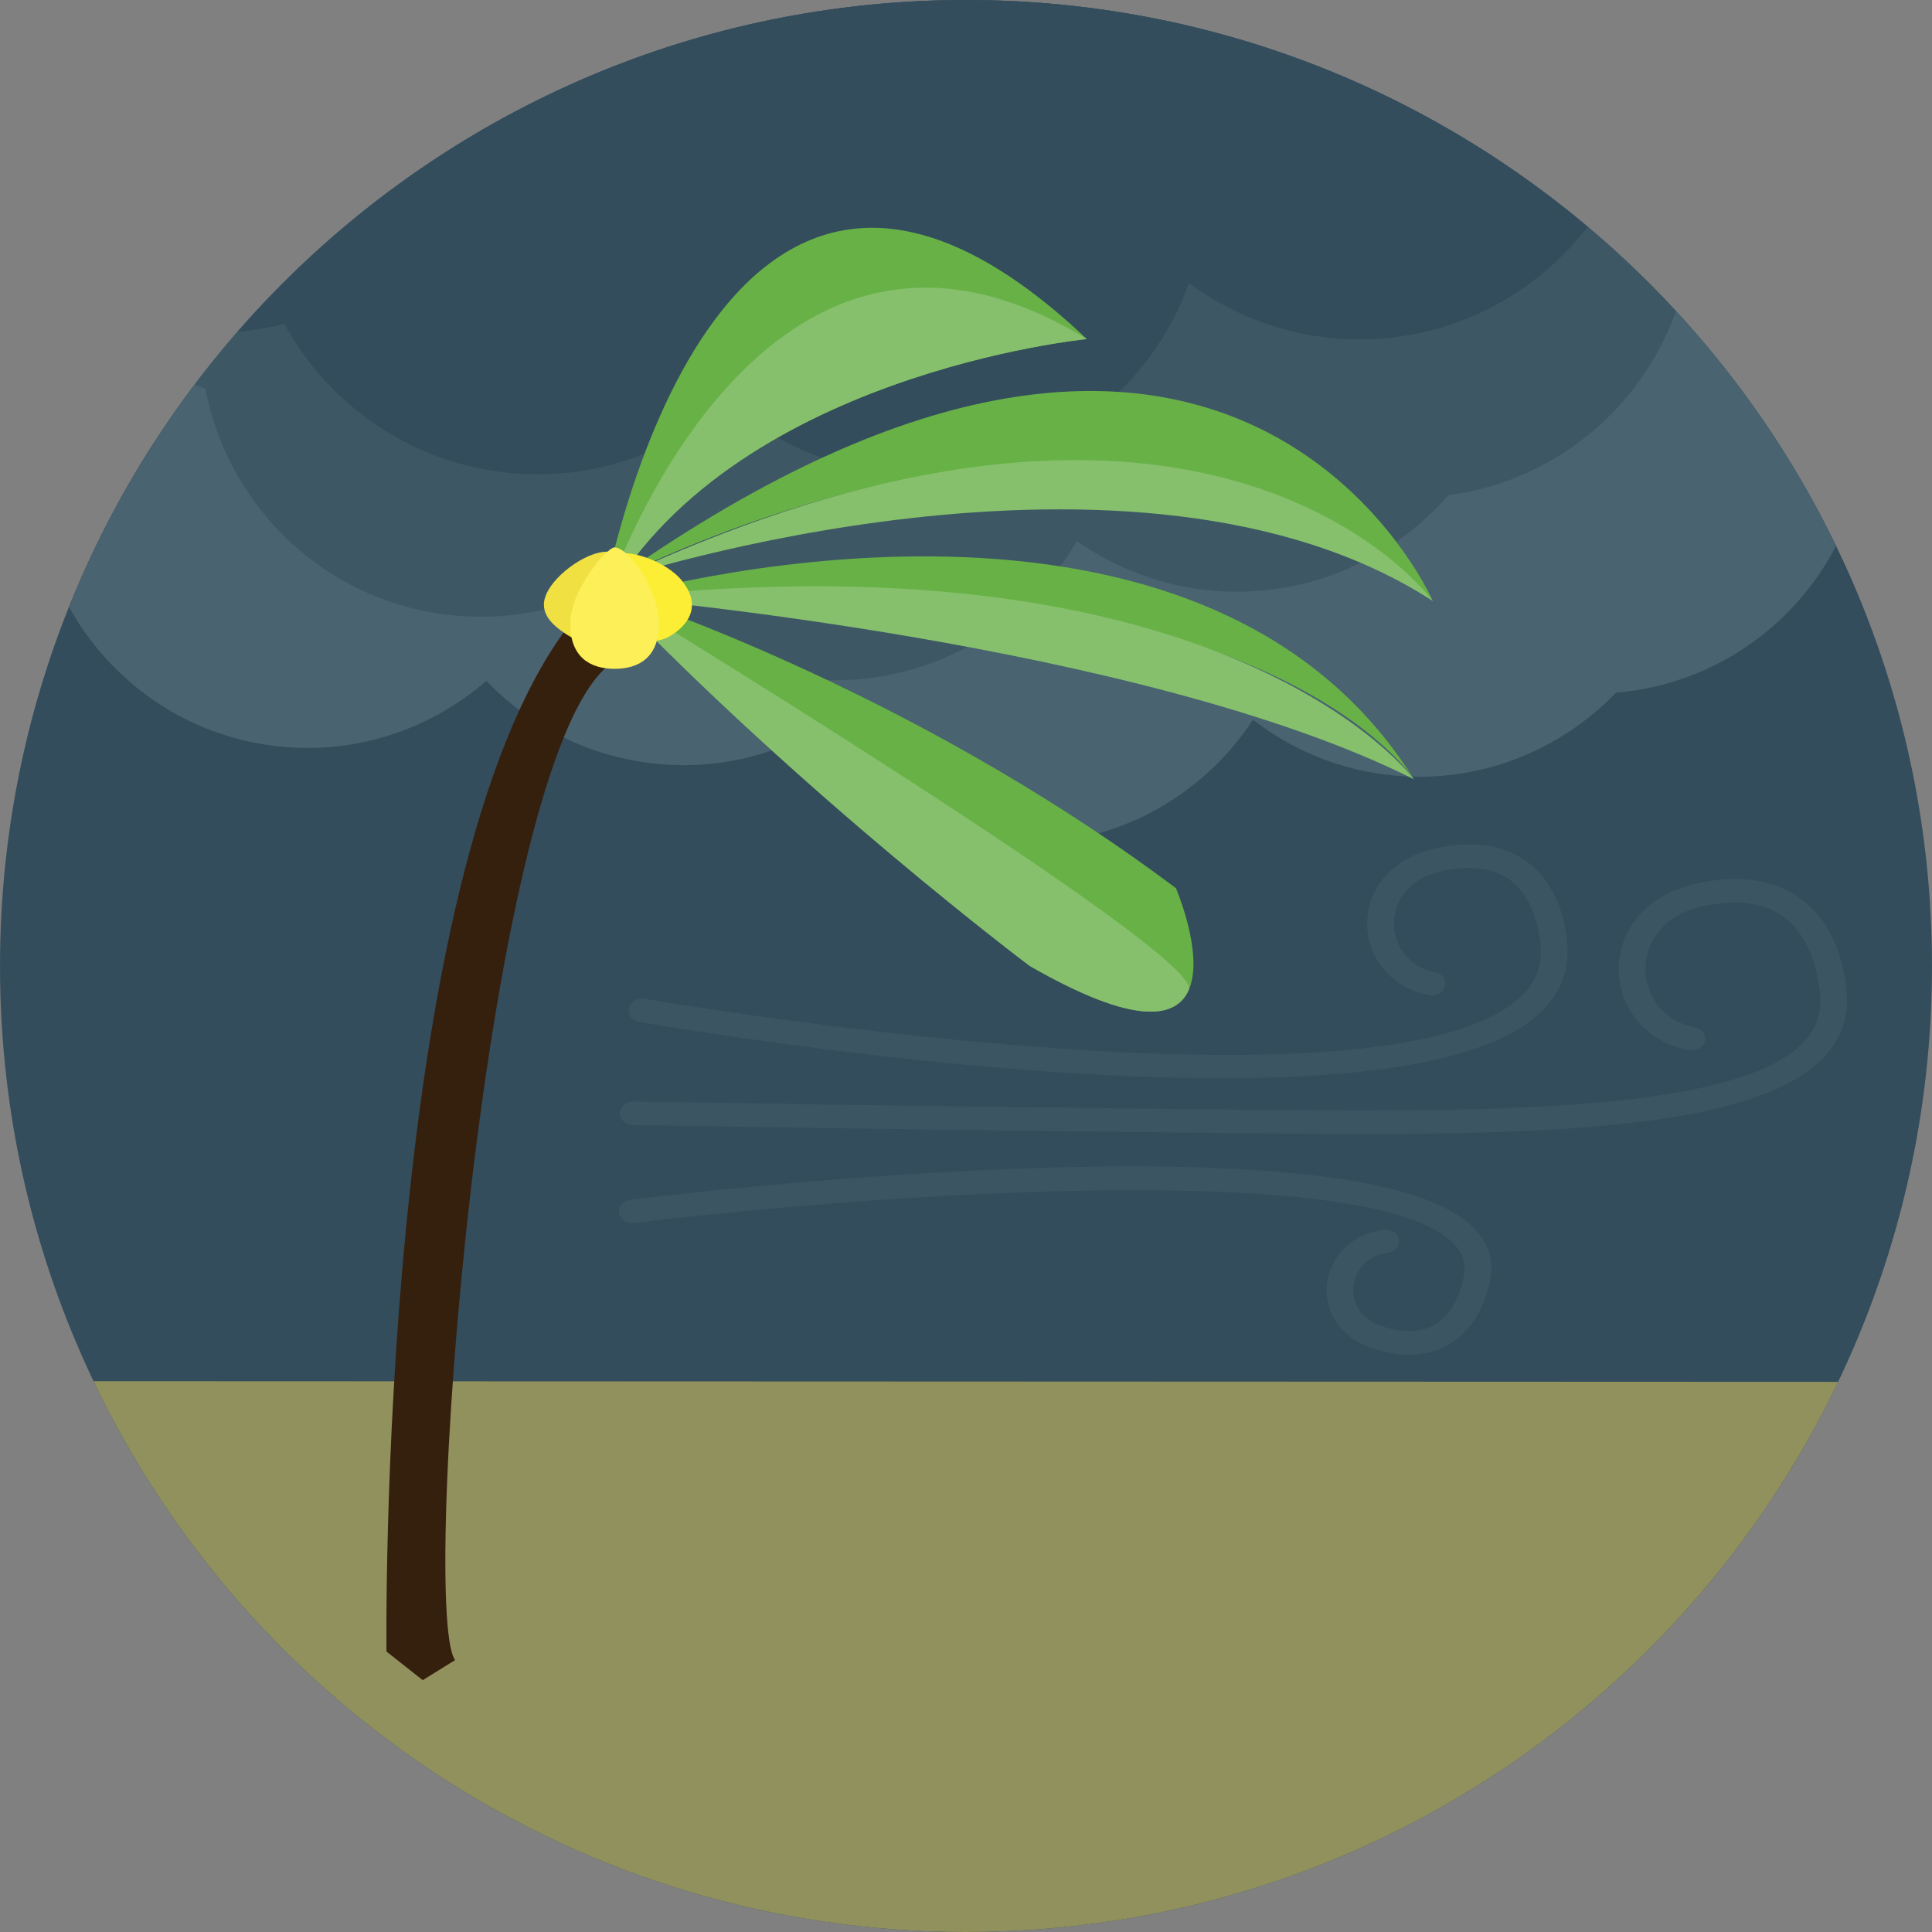
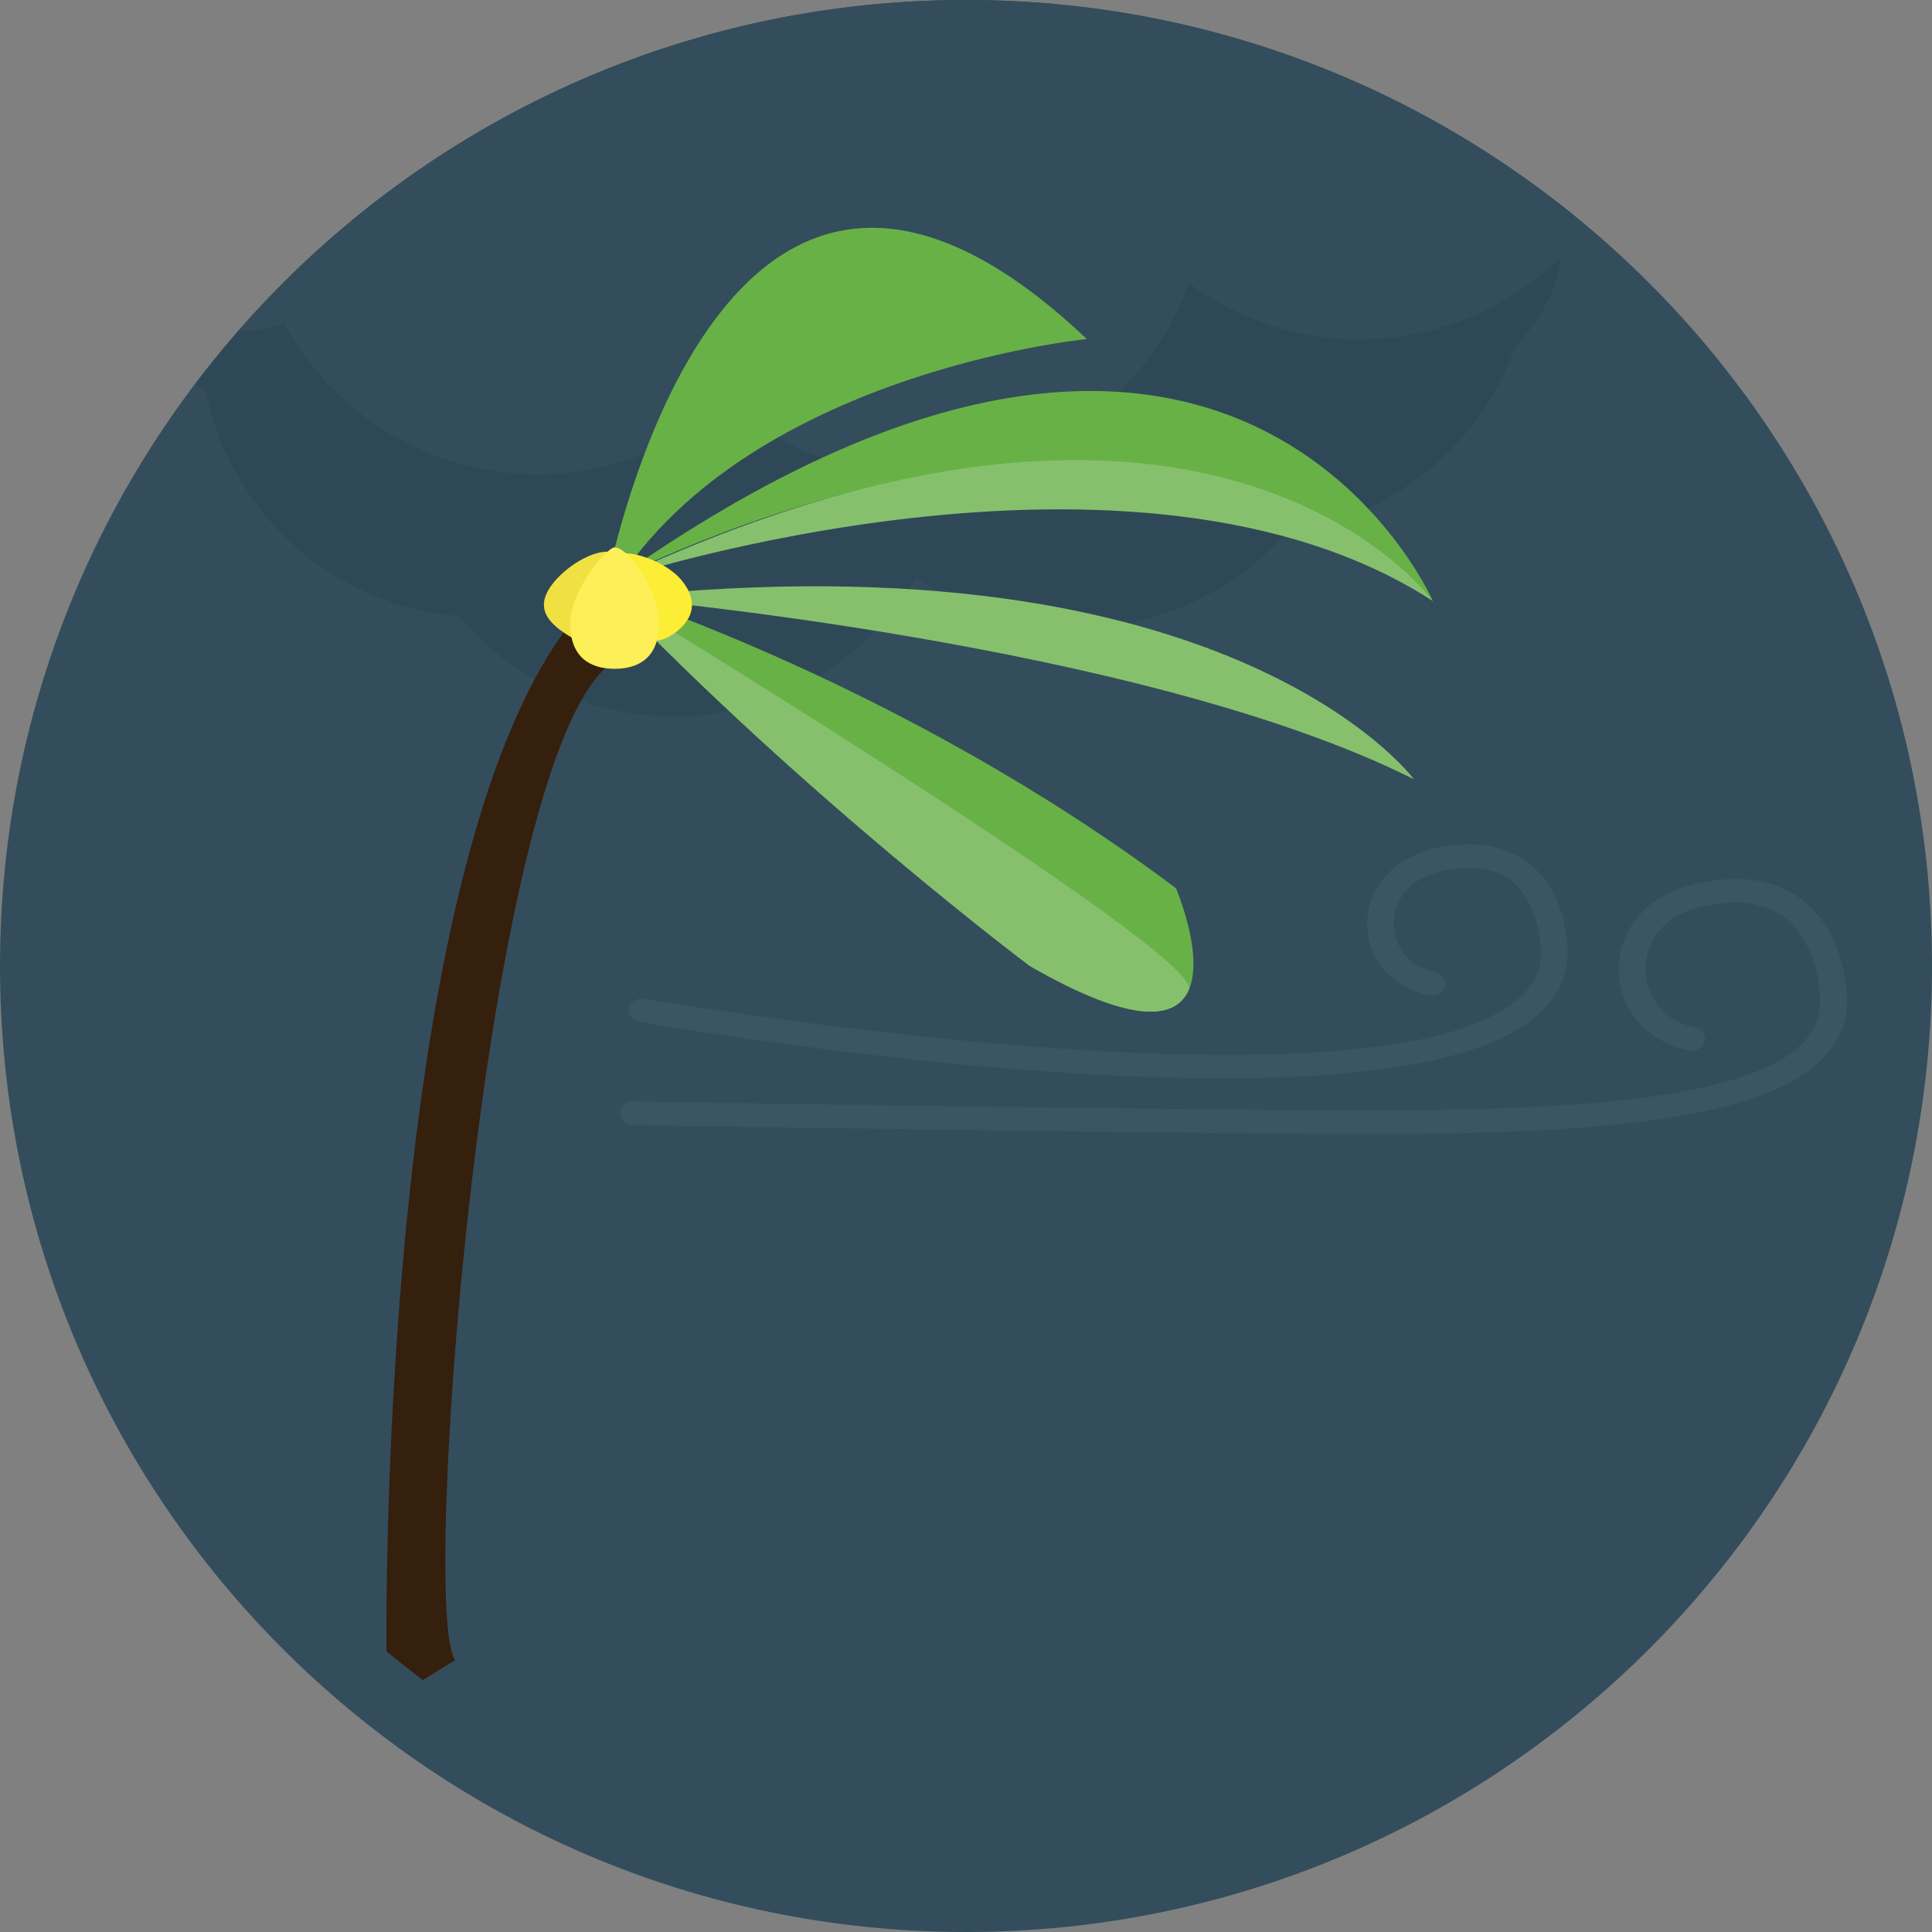
<svg xmlns="http://www.w3.org/2000/svg" version="1.1" id="Layer_1" x="0px" y="0px" viewBox="0 0 496.162 496.162" style="enable-background:new 0 0 496.162 496.162;" xml:space="preserve">
  <rect x="0" y="0" width="496.162" height="496.162" fill="#808080" stroke="none" />
  <path style="fill:#334D5C;" d="M248.077,0C111.072,0,0.002,111.062,0.002,248.083c0,137.005,111.07,248.079,248.075,248.079  c137.013,0,248.083-111.074,248.083-248.079C496.16,111.062,385.09,0,248.077,0z" />
-   <path style="fill:#91915D;" d="M24.021,354.704c39.878,83.651,125.219,141.458,224.056,141.458  c98.779,0,184.071-57.727,223.984-141.286L24.021,354.704z" />
-   <path style="fill:#496370;" d="M404.775,55.78c-5.987-4.885-12.195-9.502-18.625-13.82c-26.367-17.696-56.315-30.472-88.535-37.002  c-0.987-0.199-1.993-0.344-2.984-0.532C279.545,1.561,263.999,0,248.078,0c-19.884,0-39.193,2.406-57.723,6.824  c-6.69,1.595-13.273,3.455-19.746,5.581c-28.032,9.211-53.844,23.277-76.471,41.209c-10.914,8.657-21.112,18.17-30.426,28.51  c-19.382,21.521-35.005,46.469-45.953,73.8c10.462,18.847,29.382,32.675,52.406,35.602c20.603,2.616,40.204-4.055,54.743-16.678  c10.719,11.215,25.197,18.981,41.787,21.092c14.494,1.84,28.514-0.899,40.617-7.073c10.979,14.494,27.534,24.75,47.001,27.224  c27.503,3.493,53.244-9.509,67.458-31.252c9.548,7.375,21.081,12.439,33.918,14.069c22.86,2.903,44.492-5.607,59.326-21.031  c24.24-1.955,45.528-16.475,56.502-37.698C455.643,107.36,432.737,78.59,404.775,55.78z" />
  <g style="opacity:0.3;">
-     <path style="fill:#243D49;" d="M372.953,33.75c-5.662-3.305-11.426-6.45-17.363-9.307c-14.02-6.751-28.781-12.195-44.113-16.234   c-0.788-0.21-1.572-0.42-2.364-0.62c-15.427-3.905-31.42-6.373-47.842-7.233C256.902,0.127,252.503,0,248.078,0   c-11.801,0-23.392,0.88-34.756,2.475c-21.834,3.064-42.77,8.924-62.394,17.286c-0.953,0.406-1.882,0.861-2.831,1.282   c-8.68,3.825-17.095,8.136-25.22,12.898C95.488,49.988,71.469,71.13,52.09,96.083c-0.708,0.906-1.438,1.794-2.134,2.712   c0.91,0.367,1.859,0.654,2.785,0.987c5.906,31.172,31.987,55.818,65.136,58.396c14.98,1.163,29.237-2.353,41.355-9.303   c12.003,14.333,29.516,24.034,49.629,25.599c28.417,2.204,54.196-12.44,67.707-35.483c10.175,7.1,22.271,11.717,35.533,12.75   c23.621,1.836,45.406-7.995,59.865-24.577c26.857-3.489,49.43-21.942,58.446-47.253C413.714,61.816,394.351,46.244,372.953,33.75z" />
+     <path style="fill:#243D49;" d="M372.953,33.75c-5.662-3.305-11.426-6.45-17.363-9.307c-14.02-6.751-28.781-12.195-44.113-16.234   c-0.788-0.21-1.572-0.42-2.364-0.62c-15.427-3.905-31.42-6.373-47.842-7.233C256.902,0.127,252.503,0,248.078,0   c-11.801,0-23.392,0.88-34.756,2.475c-21.834,3.064-42.77,8.924-62.394,17.286c-0.953,0.406-1.882,0.861-2.831,1.282   c-8.68,3.825-17.095,8.136-25.22,12.898C95.488,49.988,71.469,71.13,52.09,96.083c-0.708,0.906-1.438,1.794-2.134,2.712   c0.91,0.367,1.859,0.654,2.785,0.987c5.906,31.172,31.987,55.818,65.136,58.396c12.003,14.333,29.516,24.034,49.629,25.599c28.417,2.204,54.196-12.44,67.707-35.483c10.175,7.1,22.271,11.717,35.533,12.75   c23.621,1.836,45.406-7.995,59.865-24.577c26.857-3.489,49.43-21.942,58.446-47.253C413.714,61.816,394.351,46.244,372.953,33.75z" />
  </g>
  <path style="fill:#334D5C;" d="M248.077,0C173.408,0,106.493,33.039,61.014,85.242c4.101-0.379,8.117-1.075,12.011-2.077  c12.555,23.02,36.967,38.639,65.033,38.639c18.732,0,35.793-7.012,48.83-18.483c13.04,11.472,30.101,18.483,48.833,18.483  c32.117,0,59.379-20.488,69.631-49.082c12.271,9.031,27.377,14.433,43.78,14.433c23.881,0,45.062-11.354,58.599-28.904  C364.579,21.923,308.898,0,248.077,0z" />
  <g>
    <path style="fill:#3B5563;" d="M402.476,242.192c-0.937-10.064-4.961-17.592-11.651-21.777c-5.922-3.699-13.473-4.541-22.443-2.494   c-10.569,2.414-17.344,10.061-17.263,19.478c0.072,9.001,6.449,16.303,15.855,18.174c1.848,0.367,3.68-0.662,4.108-2.284   c0.428-1.629-0.711-3.248-2.552-3.611c-7.241-1.438-10.527-7.253-10.573-12.379c-0.046-5.198,3.106-11.483,12.084-13.53   c6.935-1.583,12.581-1.052,16.797,1.584c4.931,3.083,8.063,9.261,8.817,17.382c0.543,5.849-1.645,10.623-6.687,14.601   c-39.159,30.896-221.578-0.509-223.417-0.834c-1.836-0.314-3.657,0.742-4.04,2.379c-0.386,1.637,0.803,3.225,2.655,3.546   c5.39,0.941,96.458,16.617,164.325,14.241c28.379-0.991,52.716-5.141,65.01-14.846C400.173,256.56,403.195,249.957,402.476,242.192   z" />
-     <path style="fill:#3B5563;" d="M377.719,314.623c-31.397-28.965-208.27-7.448-215.786-6.514c-1.875,0.233-3.19,1.76-2.945,3.412   c0.249,1.648,1.97,2.827,3.84,2.57c50.226-6.216,185.846-17.493,209.93,4.728c2.854,2.632,3.883,5.627,3.148,9.15   c-1.274,6.083-4.127,10.531-8.041,12.547c-3.309,1.699-7.543,1.771-12.57,0.21c-6.38-1.981-8.155-6.736-7.688-10.523   c0.459-3.718,3.32-7.766,8.672-8.416c1.875-0.226,3.198-1.756,2.953-3.405c-0.241-1.652-1.939-2.808-3.829-2.578   c-7.827,0.949-13.69,6.495-14.597,13.798c-0.941,7.631,3.833,14.233,12.168,16.823c3.477,1.083,6.74,1.568,9.777,1.461   c3.083-0.107,5.933-0.826,8.519-2.158c5.769-2.968,9.697-8.744,11.365-16.712C383.782,323.532,382.129,318.689,377.719,314.623z" />
    <path style="fill:#3B5563;" d="M474.23,254.712c-1.067-11.529-5.666-20.144-13.289-24.917c-6.736-4.208-15.351-5.156-25.595-2.815   c-12.007,2.739-19.704,11.426-19.616,22.125c0.092,10.213,7.313,18.502,17.979,20.622c1.848,0.364,3.68-0.662,4.112-2.287   c0.428-1.626-0.715-3.244-2.556-3.611c-8.694-1.725-12.638-8.691-12.692-14.823c-0.054-6.216,3.71-13.733,14.433-16.181   c8.209-1.875,14.918-1.232,19.945,1.913c5.856,3.665,9.571,10.952,10.458,20.522c0.486,5.217-1.163,9.54-5.038,13.212   c-17.137,16.242-74.523,17.11-131.837,16.609c-79.936-0.704-166.93-2.176-167.798-2.191c-1.909-0.073-3.462,1.292-3.516,2.96   c-0.053,1.668,1.435,3.045,3.324,3.076c0.869,0.019,87.893,1.488,167.864,2.192c19.08,0.168,37.698,0.188,54.873-0.413   c38.008-1.332,68.946-5.685,82.079-18.136C472.558,267.638,474.873,261.628,474.23,254.712z" />
  </g>
  <path style="fill:#351F0D;" d="M161.626,168.418l-15.186-8.255c-49.702,64.065-47.185,263.973-47.185,263.973l9.303,7.345  l8.309-5.145C107.224,412.836,126.208,172.5,161.626,168.418z" />
  <path style="fill:#68B147;" d="M301.998,228.1c-70.534-52.907-146.147-76.467-146.147-76.467  c50.7,52.999,108.58,96.415,108.58,96.415C325.649,283.268,301.998,228.1,301.998,228.1z" />
  <path style="fill:#86C06D;" d="M155.851,151.633c50.7,52.999,108.58,96.415,108.58,96.415c27.24,15.672,37.675,13.454,40.869,6.163  C309.292,245.111,155.851,151.633,155.851,151.633z" />
  <path style="fill:#68B147;" d="M154.374,156.522c32.151-60.443,124.741-69.444,124.741-69.444  C181.388-5.512,154.374,156.522,154.374,156.522z" />
-   <path style="fill:#86C06D;" d="M154.374,156.522c32.151-60.443,124.741-69.444,124.741-69.444  C192.956,34.358,154.374,156.522,154.374,156.522z" />
  <path style="fill:#68B147;" d="M158.035,148.814c0,0,136.768-71.949,209.938,5.546C367.972,154.36,316.783,36.761,158.035,148.814z" />
  <path style="fill:#86C06D;" d="M158.035,148.814c0,0,133.604-43.994,209.938,5.546C367.972,154.36,311.886,76.735,158.035,148.814z" />
-   <path style="fill:#68B147;" d="M158.371,153.423c163.543-13.216,203.293,44.506,204.707,46.643  C306.539,109.789,158.371,153.423,158.371,153.423z" />
  <path style="fill:#86C06D;" d="M158.371,153.423c0,0,135.081,11.671,204.75,46.71C363.122,200.133,316.251,136.512,158.371,153.423z  " />
  <path style="fill:#F1E042;" d="M158.604,142.453c-4.024-2.808-13.323,2.605-17.164,8.113c-3.841,5.512-0.765,9.027,3.263,11.828  c4.024,2.808,7.475,3.84,11.311-1.664C159.859,155.217,162.629,145.256,158.604,142.453z" />
  <path style="fill:#FCEE35;" d="M175.191,149.204c-4.296-5.405-14.666-8.404-16.919-6.614c-1.259,1.002-1.68,12.573,2.616,17.979  s8.986,4.736,12.933,1.587C177.773,159.023,179.483,154.609,175.191,149.204z" />
  <path style="fill:#FCEF57;" d="M157.836,140.574c-1.997,0-11.396,10.979-11.396,19.589c0,8.614,5.099,11.598,11.396,11.598  c6.292,0,11.395-2.984,11.395-11.598C169.231,151.553,161.435,140.574,157.836,140.574z" />
  <g>
</g>
  <g>
</g>
  <g>
</g>
  <g>
</g>
  <g>
</g>
  <g>
</g>
  <g>
</g>
  <g>
</g>
  <g>
</g>
  <g>
</g>
  <g>
</g>
  <g>
</g>
  <g>
</g>
  <g>
</g>
  <g>
</g>
</svg>